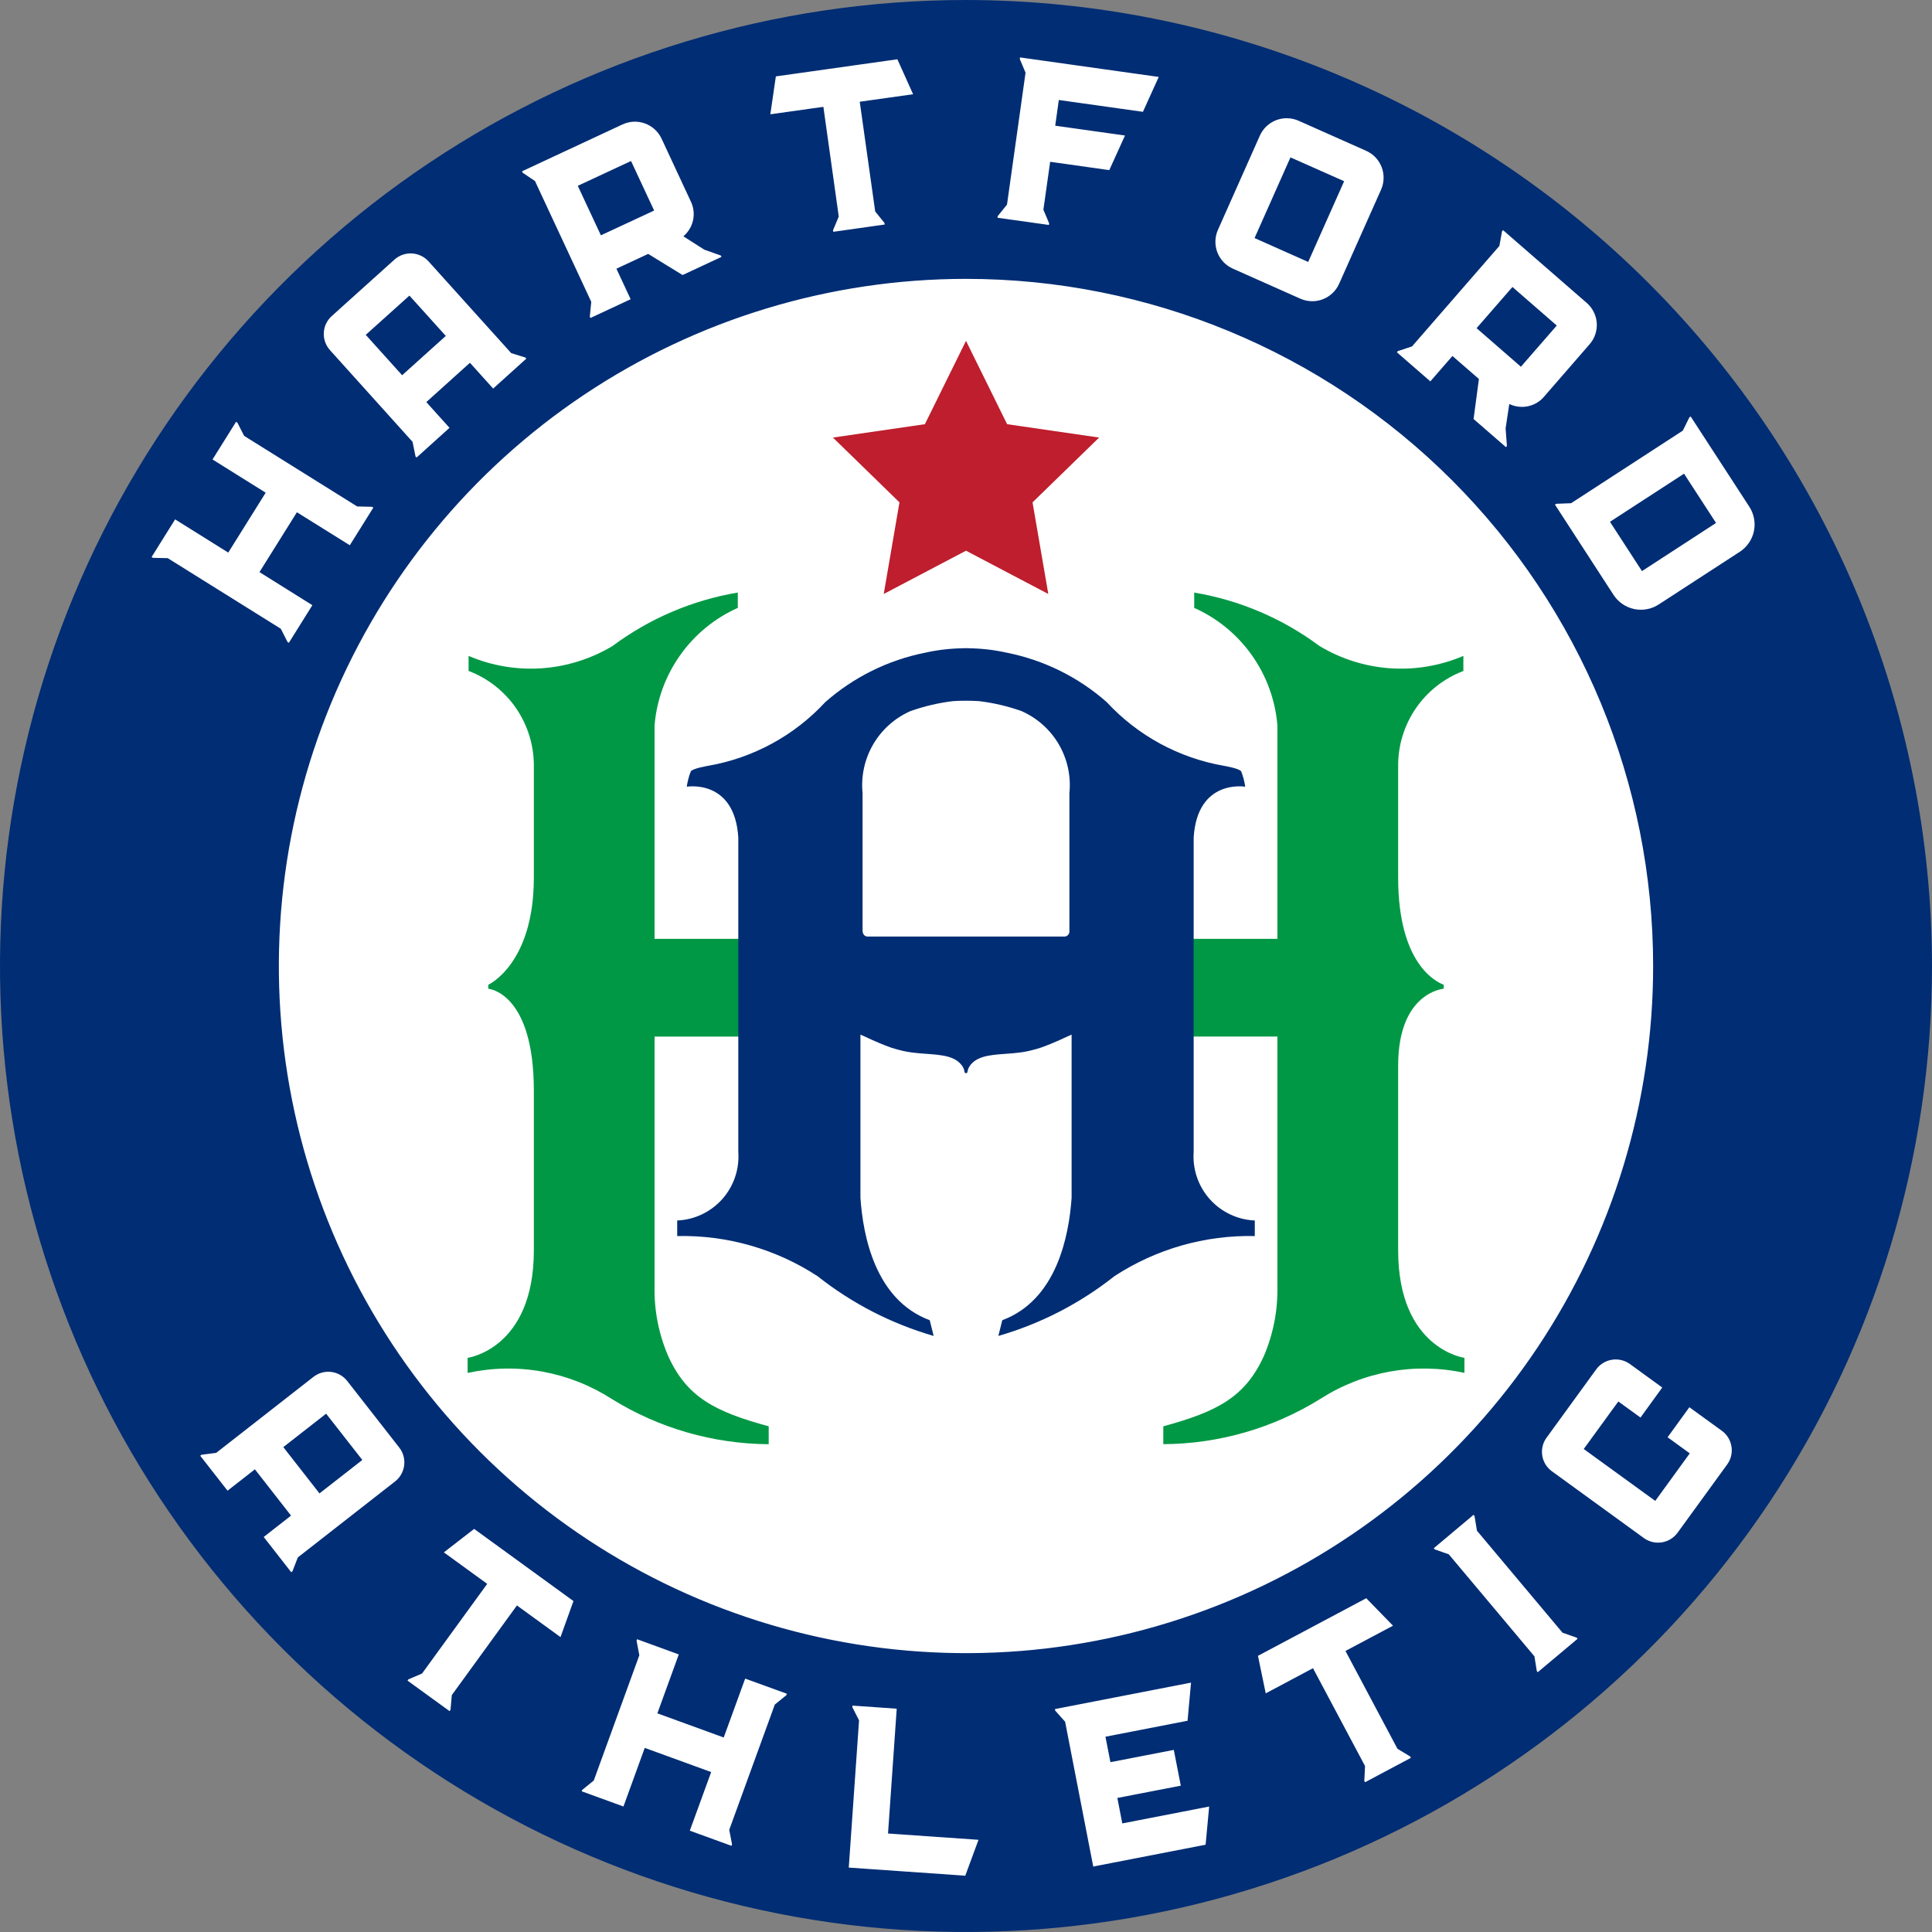
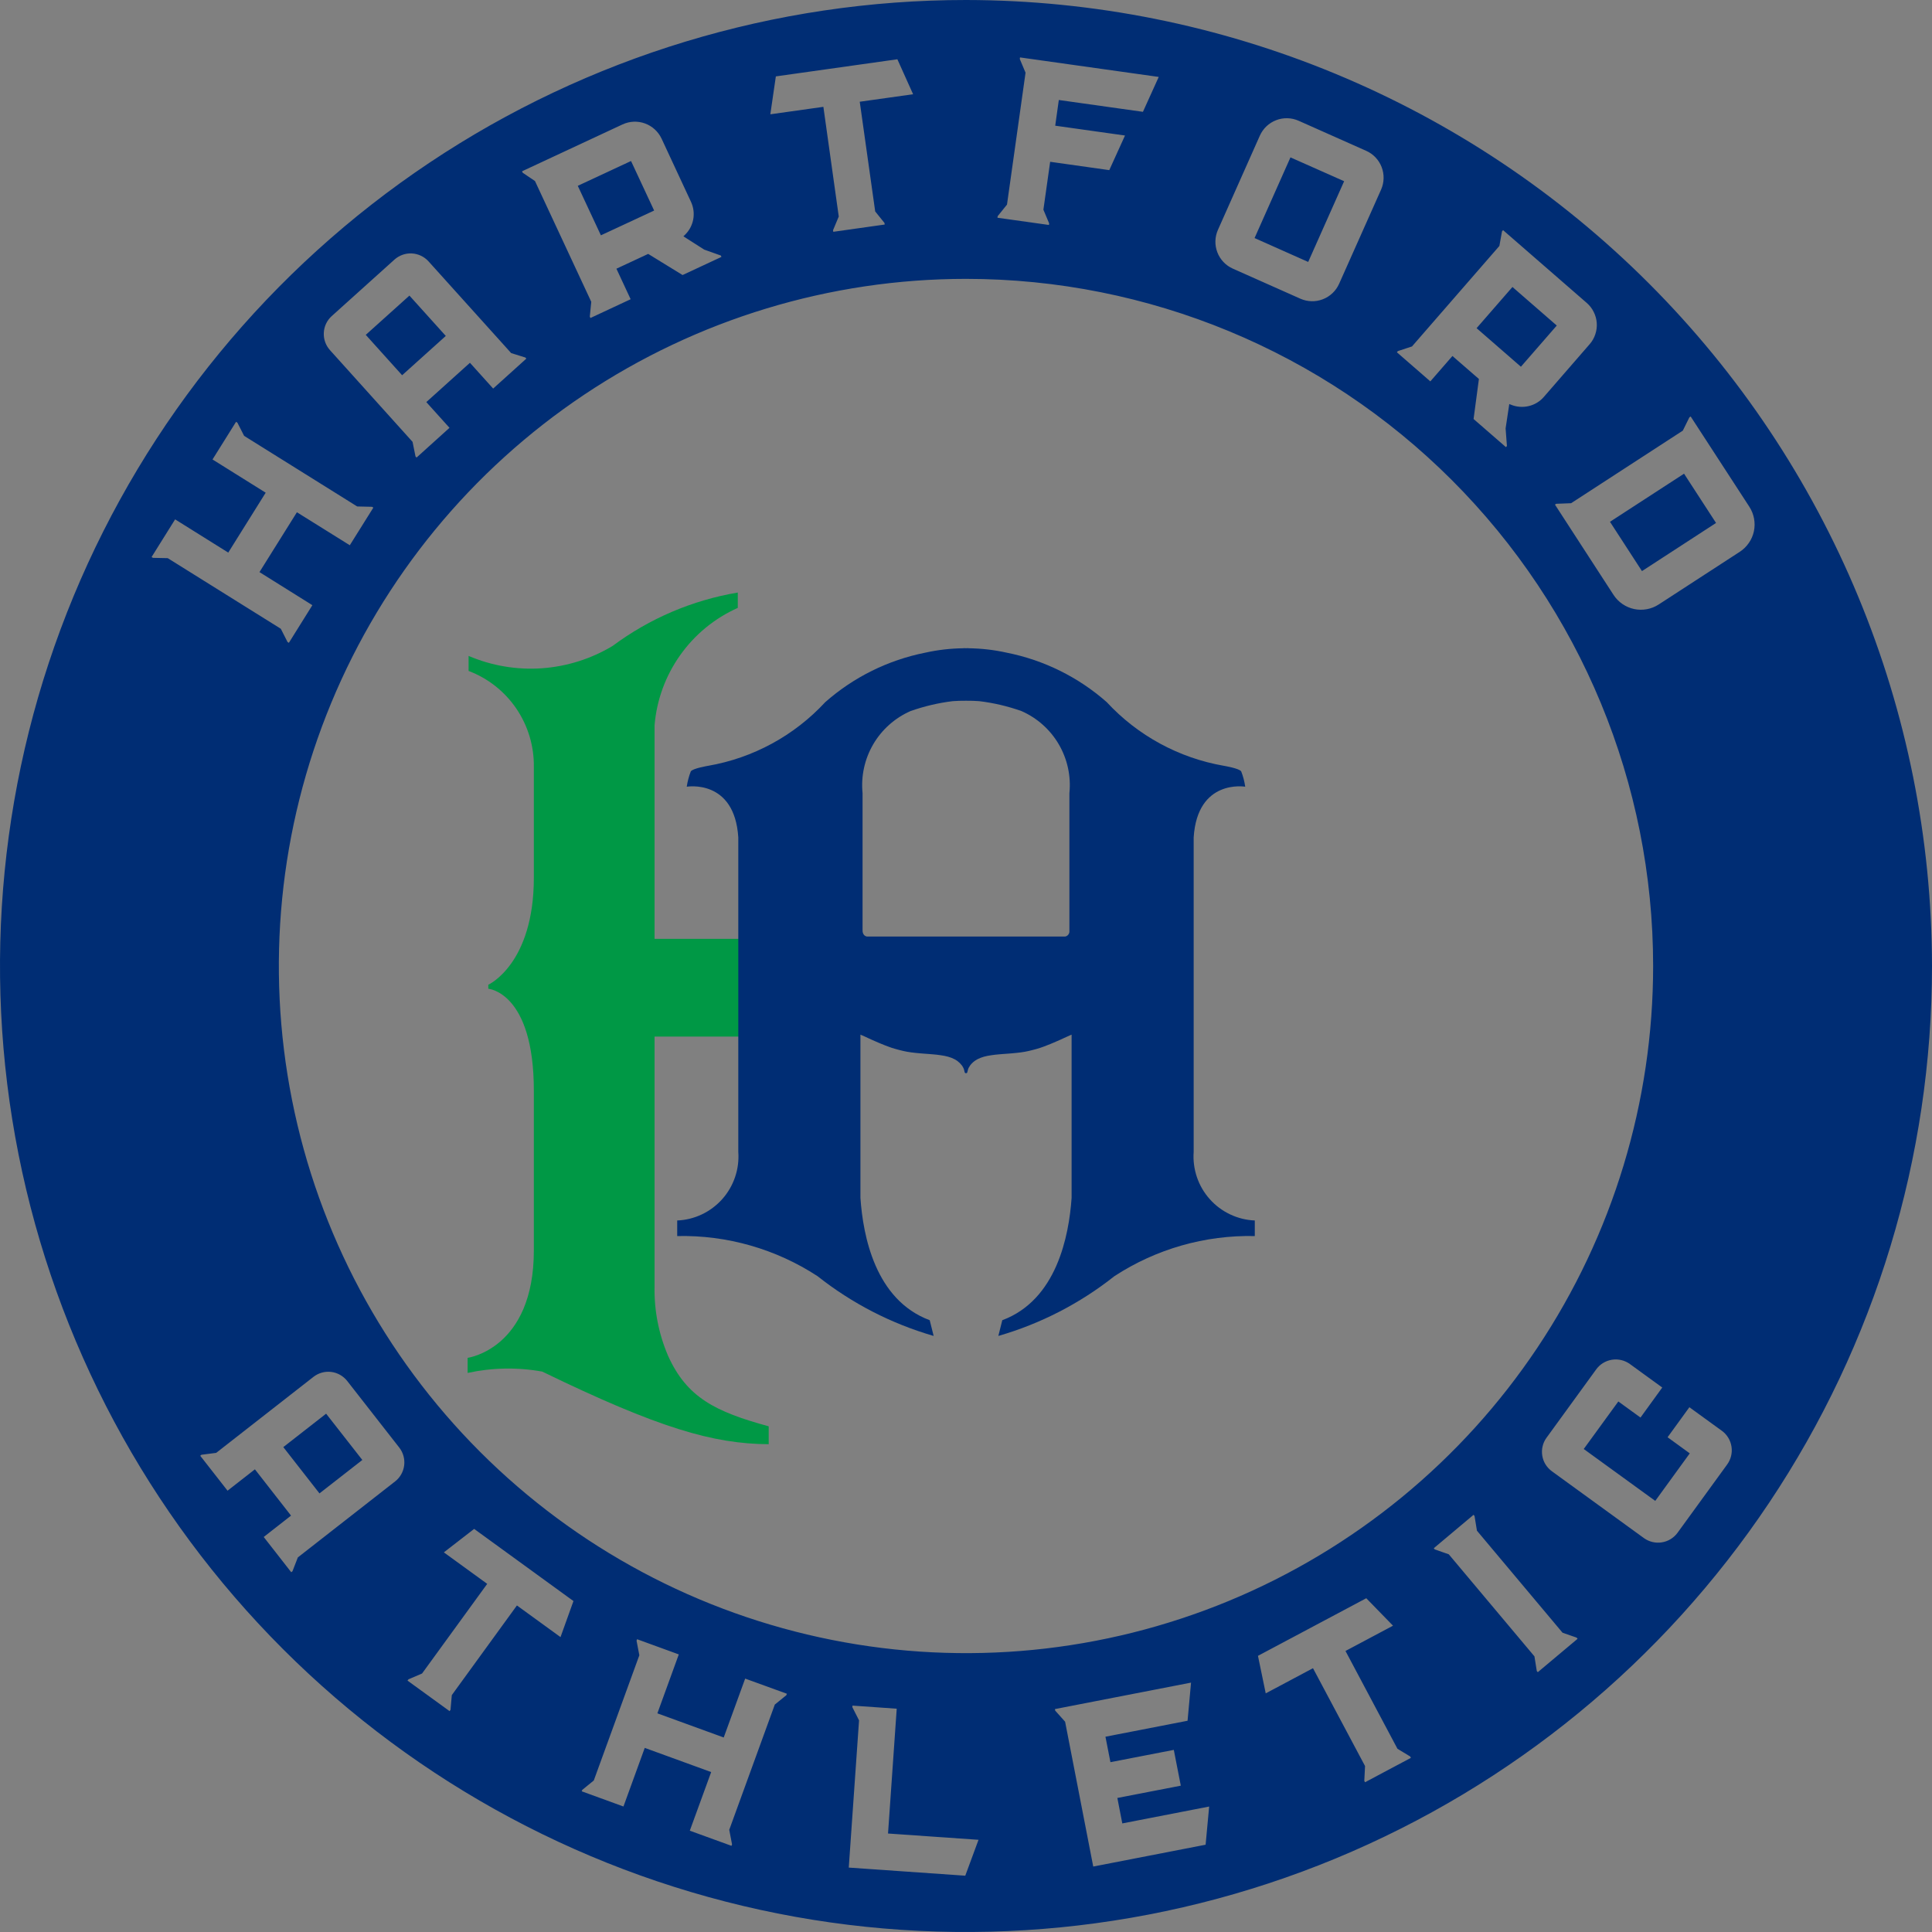
<svg xmlns="http://www.w3.org/2000/svg" width="50" height="50" viewBox="0 0 50 50" fill="none">
  <rect x="0" y="0" width="50" height="50" fill="#808080" stroke="none" />
  <g clip-path="url(#clip0)">
-     <path d="M49.551 25.001C49.551 20.145 48.111 15.398 45.413 11.361C42.716 7.323 38.882 4.176 34.395 2.318C29.909 0.46 24.973 -0.027 20.21 0.921C15.448 1.868 11.073 4.206 7.639 7.64C4.206 11.073 1.867 15.448 0.92 20.211C-0.027 24.973 0.459 29.91 2.317 34.396C4.176 38.882 7.323 42.716 11.36 45.414C15.398 48.112 20.144 49.552 25 49.552C31.511 49.551 37.756 46.965 42.36 42.361C46.964 37.757 49.551 31.512 49.551 25.001" fill="white" />
-     <path d="M21.671 26.826H22.201V24.298H16.94V18.771C16.994 18.118 17.223 17.491 17.602 16.957C17.98 16.422 18.496 15.999 19.094 15.732V15.335C17.921 15.532 16.811 16.005 15.857 16.715C15.3 17.051 14.671 17.249 14.023 17.295C13.375 17.34 12.725 17.23 12.127 16.975V17.364C12.63 17.554 13.061 17.895 13.363 18.339C13.665 18.784 13.823 19.31 13.816 19.848V22.711C13.816 24.954 12.637 25.485 12.637 25.485V25.589C12.637 25.589 13.816 25.674 13.816 28.23V32.359C13.816 34.912 12.102 35.141 12.102 35.141V35.531C12.738 35.393 13.394 35.381 14.034 35.497C14.673 35.612 15.284 35.853 15.831 36.204C17.051 36.962 18.458 37.367 19.894 37.376V36.913C18.512 36.536 17.777 36.167 17.291 35.091C17.048 34.526 16.928 33.915 16.94 33.3V26.826H21.671Z" fill="#009845" />
-     <path d="M36.184 32.358V27.578C36.184 25.674 37.364 25.588 37.364 25.588V25.486C37.171 25.412 36.184 24.954 36.184 22.712V19.848C36.176 19.311 36.334 18.784 36.636 18.34C36.938 17.896 37.37 17.555 37.872 17.365V16.975C37.274 17.23 36.624 17.34 35.976 17.295C35.328 17.25 34.699 17.051 34.143 16.715C33.189 16.005 32.079 15.532 30.906 15.336V15.732C31.504 15.999 32.02 16.422 32.398 16.957C32.777 17.492 33.005 18.119 33.059 18.772V24.298H27.973V26.825H33.059V33.3C33.071 33.915 32.952 34.525 32.71 35.091C32.223 36.166 31.488 36.535 30.106 36.913V37.375C31.543 37.367 32.949 36.962 34.169 36.204C35.274 35.494 36.615 35.252 37.899 35.53V35.141C37.899 35.141 36.184 34.911 36.184 32.358" fill="#009845" />
+     <path d="M21.671 26.826H22.201V24.298H16.94V18.771C16.994 18.118 17.223 17.491 17.602 16.957C17.98 16.422 18.496 15.999 19.094 15.732V15.335C17.921 15.532 16.811 16.005 15.857 16.715C15.3 17.051 14.671 17.249 14.023 17.295C13.375 17.34 12.725 17.23 12.127 16.975V17.364C12.63 17.554 13.061 17.895 13.363 18.339C13.665 18.784 13.823 19.31 13.816 19.848V22.711C13.816 24.954 12.637 25.485 12.637 25.485V25.589C12.637 25.589 13.816 25.674 13.816 28.23V32.359C13.816 34.912 12.102 35.141 12.102 35.141V35.531C12.738 35.393 13.394 35.381 14.034 35.497C17.051 36.962 18.458 37.367 19.894 37.376V36.913C18.512 36.536 17.777 36.167 17.291 35.091C17.048 34.526 16.928 33.915 16.94 33.3V26.826H21.671Z" fill="#009845" />
    <path d="M30.892 29.811V21.673C30.989 20.148 32.226 20.36 32.226 20.36C32.207 20.224 32.172 20.091 32.122 19.963C32.069 19.884 31.674 19.819 31.674 19.819C30.51 19.617 29.444 19.038 28.642 18.171C27.907 17.523 27.014 17.082 26.053 16.891C25.73 16.819 25.399 16.781 25.067 16.777V16.774C25.044 16.774 25.023 16.776 25.001 16.776C24.977 16.776 24.956 16.774 24.932 16.774V16.777C24.6 16.781 24.27 16.819 23.946 16.891C22.986 17.082 22.093 17.523 21.358 18.171C20.556 19.038 19.491 19.617 18.327 19.819C18.327 19.819 17.931 19.884 17.878 19.963C17.828 20.091 17.793 20.224 17.773 20.36C17.773 20.36 19.011 20.148 19.107 21.673V29.811C19.123 30.032 19.095 30.254 19.023 30.464C18.952 30.674 18.839 30.867 18.692 31.033C18.544 31.198 18.365 31.333 18.165 31.428C17.965 31.523 17.748 31.577 17.526 31.586V31.989C18.814 31.961 20.08 32.323 21.158 33.027C22.05 33.733 23.07 34.258 24.163 34.574L24.061 34.167C22.65 33.64 22.336 31.984 22.268 31.002V26.777C22.279 26.783 22.291 26.787 22.302 26.791C22.331 26.804 22.359 26.817 22.388 26.829L22.472 26.868C22.5 26.881 22.528 26.894 22.557 26.907L22.642 26.944C22.669 26.956 22.698 26.968 22.726 26.981C22.755 26.994 22.784 27.005 22.813 27.017C22.843 27.03 22.871 27.041 22.9 27.052C22.93 27.064 22.96 27.076 22.99 27.086C23.02 27.097 23.05 27.108 23.081 27.119C23.112 27.128 23.143 27.137 23.176 27.147C23.207 27.156 23.239 27.165 23.271 27.173C23.305 27.182 23.338 27.19 23.372 27.198L23.475 27.219C23.511 27.225 23.547 27.231 23.584 27.236C23.619 27.242 23.657 27.245 23.695 27.249C23.733 27.253 23.772 27.257 23.809 27.26L23.923 27.269C23.961 27.272 23.998 27.274 24.033 27.277L24.142 27.286C24.178 27.289 24.213 27.292 24.248 27.296C24.282 27.3 24.316 27.305 24.349 27.31C24.383 27.315 24.415 27.32 24.446 27.326C24.477 27.332 24.508 27.34 24.538 27.348C24.567 27.357 24.596 27.366 24.623 27.376C24.65 27.387 24.676 27.399 24.702 27.412C24.727 27.425 24.751 27.439 24.774 27.456C24.796 27.473 24.818 27.491 24.838 27.51C24.858 27.53 24.876 27.551 24.893 27.573C24.908 27.593 24.921 27.615 24.932 27.638V27.64L24.936 27.646C24.944 27.664 24.95 27.683 24.954 27.703C24.957 27.711 24.959 27.719 24.961 27.727C24.961 27.736 24.962 27.744 24.966 27.752C24.97 27.759 24.975 27.766 24.982 27.771C24.987 27.774 24.993 27.775 25 27.774H25.001C25.006 27.775 25.012 27.774 25.017 27.771C25.027 27.766 25.037 27.754 25.039 27.727C25.041 27.719 25.044 27.711 25.046 27.703C25.05 27.683 25.056 27.664 25.064 27.646L25.067 27.64V27.638C25.079 27.616 25.092 27.594 25.107 27.573C25.124 27.55 25.142 27.529 25.163 27.51C25.183 27.49 25.203 27.472 25.226 27.456C25.249 27.44 25.273 27.425 25.297 27.412C25.323 27.399 25.35 27.387 25.378 27.376C25.405 27.366 25.433 27.357 25.462 27.348C25.492 27.34 25.523 27.332 25.554 27.326C25.586 27.32 25.619 27.315 25.651 27.31C25.684 27.305 25.717 27.3 25.752 27.296C25.787 27.292 25.823 27.289 25.857 27.286L25.966 27.277C26.003 27.274 26.041 27.272 26.077 27.269L26.191 27.26C26.229 27.257 26.266 27.253 26.304 27.249C26.343 27.245 26.38 27.242 26.417 27.236C26.453 27.231 26.489 27.225 26.525 27.219L26.628 27.198C26.662 27.19 26.695 27.182 26.728 27.173C26.761 27.165 26.793 27.156 26.826 27.147C26.856 27.137 26.888 27.128 26.918 27.119C26.95 27.108 26.981 27.097 27.011 27.086C27.04 27.076 27.07 27.064 27.099 27.052C27.129 27.041 27.159 27.03 27.188 27.017C27.216 27.005 27.244 26.994 27.273 26.981C27.302 26.968 27.33 26.956 27.359 26.944L27.444 26.907C27.471 26.894 27.499 26.881 27.528 26.868C27.556 26.855 27.584 26.842 27.614 26.829L27.698 26.791L27.733 26.777V31.002C27.664 31.984 27.349 33.64 25.939 34.167L25.837 34.574C26.929 34.259 27.95 33.733 28.841 33.027C29.92 32.323 31.186 31.961 32.474 31.989V31.586C32.253 31.577 32.035 31.523 31.835 31.428C31.635 31.333 31.455 31.199 31.308 31.033C31.16 30.868 31.047 30.674 30.976 30.464C30.905 30.254 30.876 30.032 30.892 29.811H30.892ZM25.067 24.238H22.439C22.306 24.214 22.324 24.064 22.324 24.064L22.323 24.065V20.527C22.279 20.087 22.376 19.645 22.598 19.264C22.821 18.882 23.159 18.581 23.563 18.403C23.917 18.278 24.283 18.191 24.655 18.146C24.76 18.138 24.877 18.134 25.001 18.135C25.124 18.134 25.241 18.138 25.344 18.146C25.717 18.191 26.083 18.277 26.437 18.403C26.841 18.581 27.179 18.882 27.402 19.264C27.624 19.645 27.721 20.087 27.676 20.527V24.108C27.676 24.139 27.664 24.17 27.643 24.194C27.623 24.217 27.594 24.233 27.563 24.238H25.067Z" fill="#002D74" />
-     <path d="M25 14.252L22.871 15.372L23.278 13.001L21.556 11.324L23.936 10.978L25 8.821L26.064 10.978L28.445 11.324L26.722 13.001L27.13 15.372L25 14.252Z" fill="#BE1E2D" />
    <path d="M15.551 6.09L14.953 4.809L16.331 4.167L16.929 5.449L15.551 6.09ZM50 25C50 29.945 48.534 34.779 45.786 38.89C43.039 43.001 39.135 46.205 34.567 48.097C29.998 49.989 24.972 50.484 20.122 49.52C15.273 48.555 10.818 46.174 7.322 42.677C3.826 39.181 1.445 34.726 0.48 29.877C-0.484 25.027 0.011 20.001 1.903 15.432C3.796 10.864 7 6.96 11.111 4.213C15.222 1.466 20.056 -9.6423e-05 25 4.75625e-09C31.629 0.008 37.983 2.644 42.67 7.331C47.356 12.018 49.993 18.372 50 25ZM36.151 9.117L37.017 9.87L37.589 9.213L38.274 9.808L38.136 10.844L38.974 11.572L38.999 11.542L38.965 11.087L39.06 10.456L39.101 10.473C39.246 10.533 39.407 10.546 39.56 10.51C39.713 10.475 39.851 10.392 39.954 10.273L41.139 8.909C41.205 8.834 41.255 8.747 41.286 8.652C41.318 8.558 41.331 8.458 41.324 8.358C41.317 8.259 41.29 8.162 41.245 8.073C41.201 7.983 41.139 7.904 41.064 7.839L38.899 5.956L38.872 5.987L38.804 6.365L36.542 8.966L36.177 9.086L36.151 9.117ZM31.905 6.952L33.653 7.73C33.837 7.812 34.046 7.818 34.234 7.745C34.422 7.673 34.574 7.529 34.656 7.345L35.743 4.906C35.824 4.722 35.829 4.513 35.757 4.325C35.685 4.137 35.541 3.985 35.356 3.903L33.608 3.125C33.517 3.085 33.419 3.062 33.319 3.06C33.219 3.057 33.12 3.074 33.027 3.11C32.934 3.146 32.849 3.2 32.776 3.268C32.704 3.337 32.646 3.419 32.605 3.51L31.52 5.949C31.438 6.133 31.433 6.342 31.505 6.53C31.577 6.718 31.721 6.87 31.905 6.952ZM25.814 5.635L27.146 5.822L27.152 5.781L27.003 5.427L27.178 4.187L28.708 4.403L29.115 3.507L27.309 3.253L27.402 2.588L29.579 2.894L29.988 1.991L26.398 1.486L26.392 1.527L26.541 1.881L26.061 5.295L25.82 5.594L25.814 5.635ZM25 7.217C21.483 7.217 18.045 8.26 15.121 10.213C12.196 12.168 9.917 14.945 8.571 18.194C7.225 21.444 6.872 25.019 7.558 28.469C8.244 31.919 9.938 35.087 12.425 37.574C14.912 40.061 18.081 41.755 21.53 42.441C24.98 43.128 28.555 42.776 31.805 41.43C35.054 40.084 37.832 37.805 39.786 34.88C41.74 31.956 42.783 28.518 42.783 25C42.783 20.284 40.91 15.761 37.575 12.426C34.24 9.091 29.717 7.217 25 7.217V7.217ZM19.936 2.958L21.309 2.765L21.707 5.604L21.559 5.958L21.565 5.999L22.896 5.811L22.89 5.77L22.65 5.472L22.25 2.633L23.631 2.439L23.224 1.534L20.079 1.977L19.936 2.958ZM13.51 4.433L13.528 4.471L13.845 4.685L15.302 7.811L15.264 8.193L15.28 8.23L16.321 7.744L15.953 6.954L16.775 6.571L17.665 7.118L18.671 6.649L18.655 6.613L18.225 6.46L17.686 6.116L17.718 6.086C17.833 5.978 17.91 5.837 17.94 5.682C17.969 5.527 17.95 5.367 17.883 5.224L17.121 3.587C17.035 3.405 16.881 3.264 16.692 3.195C16.503 3.126 16.294 3.135 16.111 3.22L13.51 4.433ZM8.541 9.063L10.677 11.435L10.753 11.811L10.78 11.842L11.633 11.072L11.033 10.406L12.162 9.389L12.763 10.056L13.622 9.281L13.595 9.252L13.229 9.138L11.091 6.765C10.98 6.642 10.825 6.568 10.66 6.559C10.494 6.55 10.332 6.608 10.209 6.718L8.582 8.183C8.46 8.294 8.387 8.449 8.38 8.614C8.372 8.779 8.43 8.94 8.541 9.063V9.063ZM4.341 14.445L7.267 16.272L7.441 16.614L7.476 16.636L8.084 15.662L6.715 14.806L7.684 13.257L9.053 14.111L9.662 13.137L9.628 13.116L9.244 13.107L6.318 11.28L6.144 10.939L6.109 10.917L5.5 11.891L6.876 12.751L5.907 14.301L4.532 13.441L3.923 14.416L3.958 14.437L4.341 14.445ZM10.332 37.462L8.984 35.737C8.881 35.608 8.732 35.524 8.568 35.505C8.404 35.486 8.24 35.533 8.11 35.635L5.595 37.6L5.214 37.649L5.182 37.675L5.889 38.579L6.597 38.026L7.532 39.224L6.825 39.777L7.537 40.689L7.569 40.664L7.708 40.306L10.224 38.34C10.289 38.29 10.343 38.227 10.383 38.156C10.424 38.084 10.45 38.005 10.46 37.924C10.47 37.842 10.464 37.759 10.442 37.68C10.42 37.601 10.383 37.527 10.332 37.462V37.462ZM14.841 41.435L12.271 39.568L11.487 40.175L12.609 40.99L10.923 43.31L10.571 43.461L10.546 43.494L11.635 44.284L11.659 44.251L11.693 43.869L13.378 41.549L14.506 42.368L14.841 41.435ZM20.365 43.834L19.285 43.442L18.73 44.966L17.013 44.341L17.567 42.816L16.488 42.423L16.474 42.461L16.546 42.838L15.367 46.079L15.069 46.322L15.055 46.359L16.135 46.752L16.686 45.235L18.405 45.861L17.852 47.378L18.931 47.77L18.945 47.732L18.873 47.355L20.052 44.114L20.35 43.872L20.365 43.834ZM25.324 47.614L22.982 47.451L23.207 44.221L22.062 44.141L22.059 44.182L22.232 44.523L21.966 48.333L24.981 48.543L25.324 47.614ZM31.293 46.753L29.045 47.19L28.917 46.531L30.559 46.213L30.378 45.287L28.738 45.605L28.609 44.946L30.734 44.533L30.824 43.546L27.301 44.231L27.309 44.271L27.565 44.558L28.293 48.306L31.201 47.741L31.293 46.753ZM36.514 45.493L36.495 45.457L36.166 45.258L34.821 42.727L36.051 42.073L35.359 41.362L32.556 42.853L32.757 43.824L33.98 43.173L35.327 45.705L35.308 46.089L35.328 46.124L36.514 45.493ZM40.828 42.412L40.802 42.381L40.439 42.255L38.223 39.614L38.161 39.235L38.136 39.203L37.106 40.068L37.132 40.099L37.494 40.225L39.711 42.866L39.772 43.245L39.798 43.276L40.828 42.412ZM44.566 37.032L43.721 36.419L43.157 37.196L43.731 37.613L42.838 38.843L40.987 37.5L41.882 36.27L42.456 36.686L43.019 35.909L42.182 35.301C42.048 35.204 41.88 35.164 41.717 35.19C41.553 35.216 41.406 35.306 41.309 35.44L40.022 37.211C39.974 37.278 39.94 37.352 39.922 37.432C39.903 37.511 39.901 37.594 39.914 37.674C39.927 37.755 39.956 37.832 39.999 37.901C40.043 37.97 40.099 38.03 40.165 38.078L42.549 39.809C42.682 39.903 42.847 39.942 43.008 39.916C43.169 39.891 43.314 39.803 43.411 39.673L44.698 37.902C44.795 37.769 44.836 37.603 44.811 37.44C44.787 37.277 44.699 37.13 44.566 37.032ZM45.273 13.115L43.754 10.778L43.721 10.801L43.551 11.145L40.66 13.023L40.276 13.038L40.242 13.059L41.759 15.397C41.881 15.584 42.073 15.715 42.291 15.762C42.51 15.808 42.738 15.766 42.925 15.645L45.026 14.28C45.213 14.158 45.344 13.967 45.391 13.749C45.437 13.53 45.394 13.302 45.273 13.115V13.115ZM41.666 13.504L42.494 14.78L44.411 13.534L43.583 12.259L41.666 13.504ZM11.537 8.694L10.596 7.65L9.466 8.666L10.407 9.711L11.537 8.694ZM40.289 8.425L39.142 7.427L38.214 8.493L39.361 9.491L40.289 8.425ZM34.786 4.69L33.397 4.073L32.468 6.161L33.856 6.779L34.786 4.69ZM7.332 37.451L8.268 38.649L9.377 37.784L8.44 36.586L7.332 37.451Z" fill="#002D74" />
  </g>
  <defs>
    <clipPath id="clip0">
      <rect width="50" height="50" fill="white" />
    </clipPath>
  </defs>
</svg>